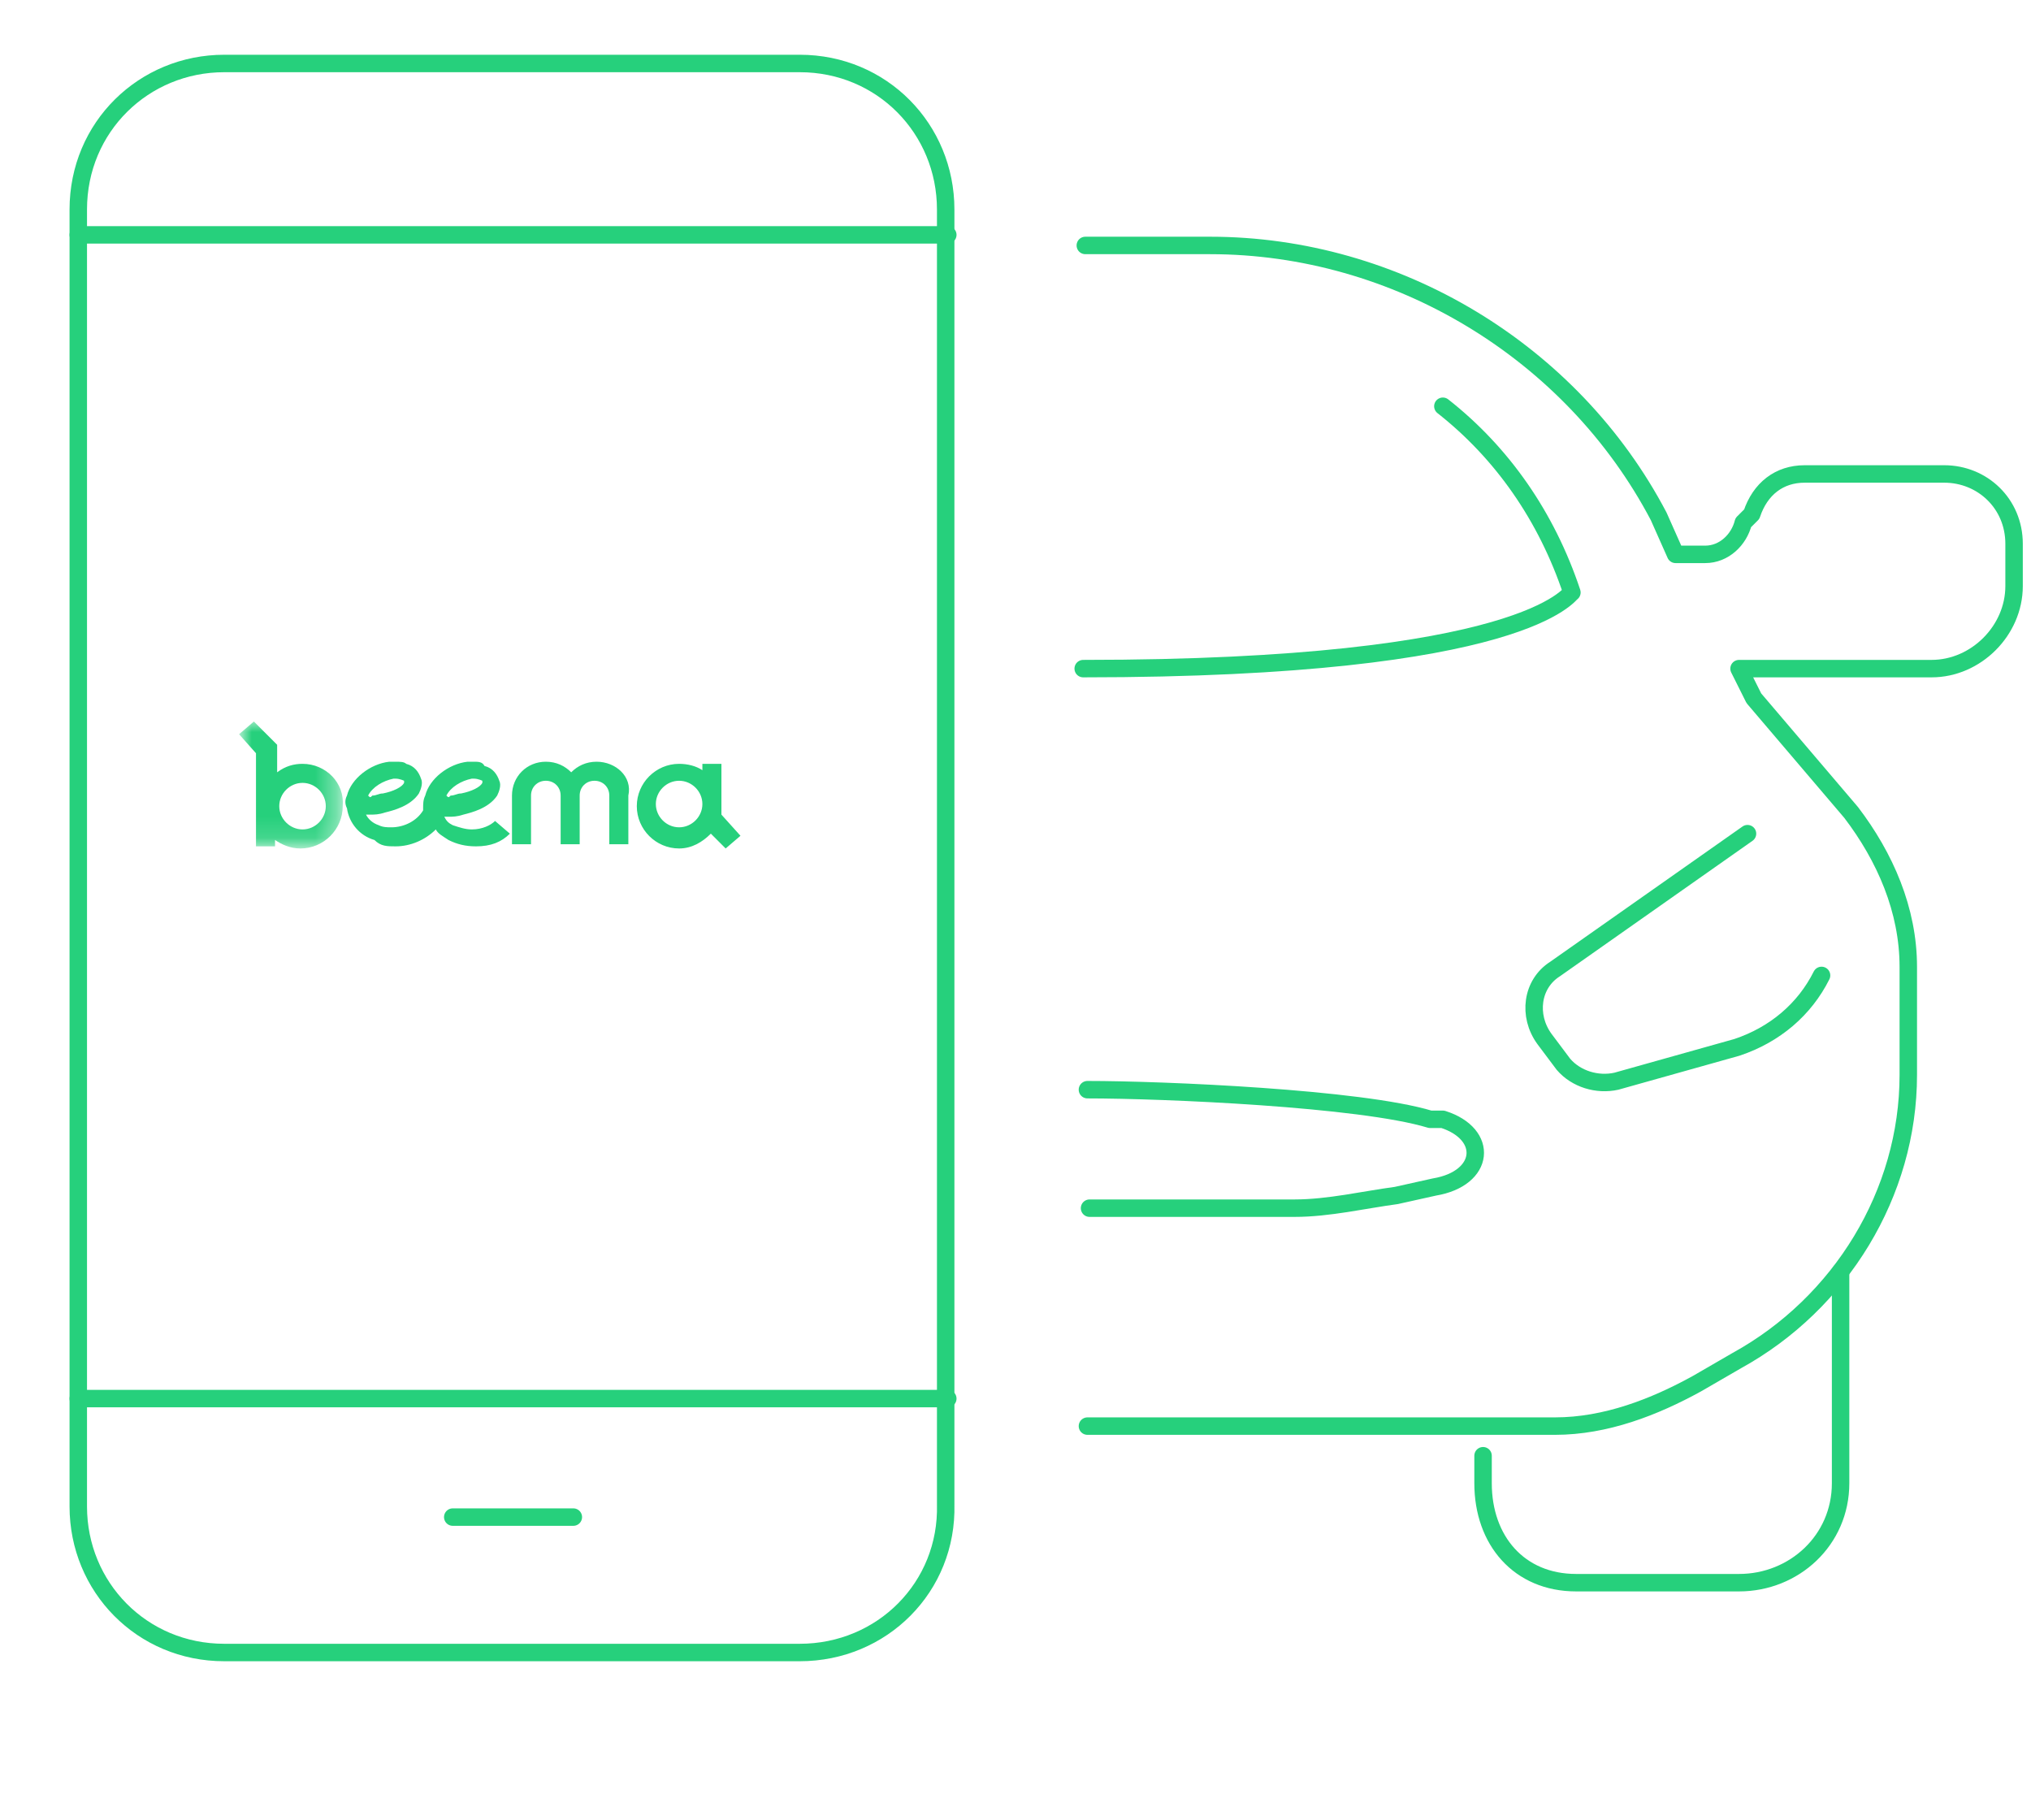
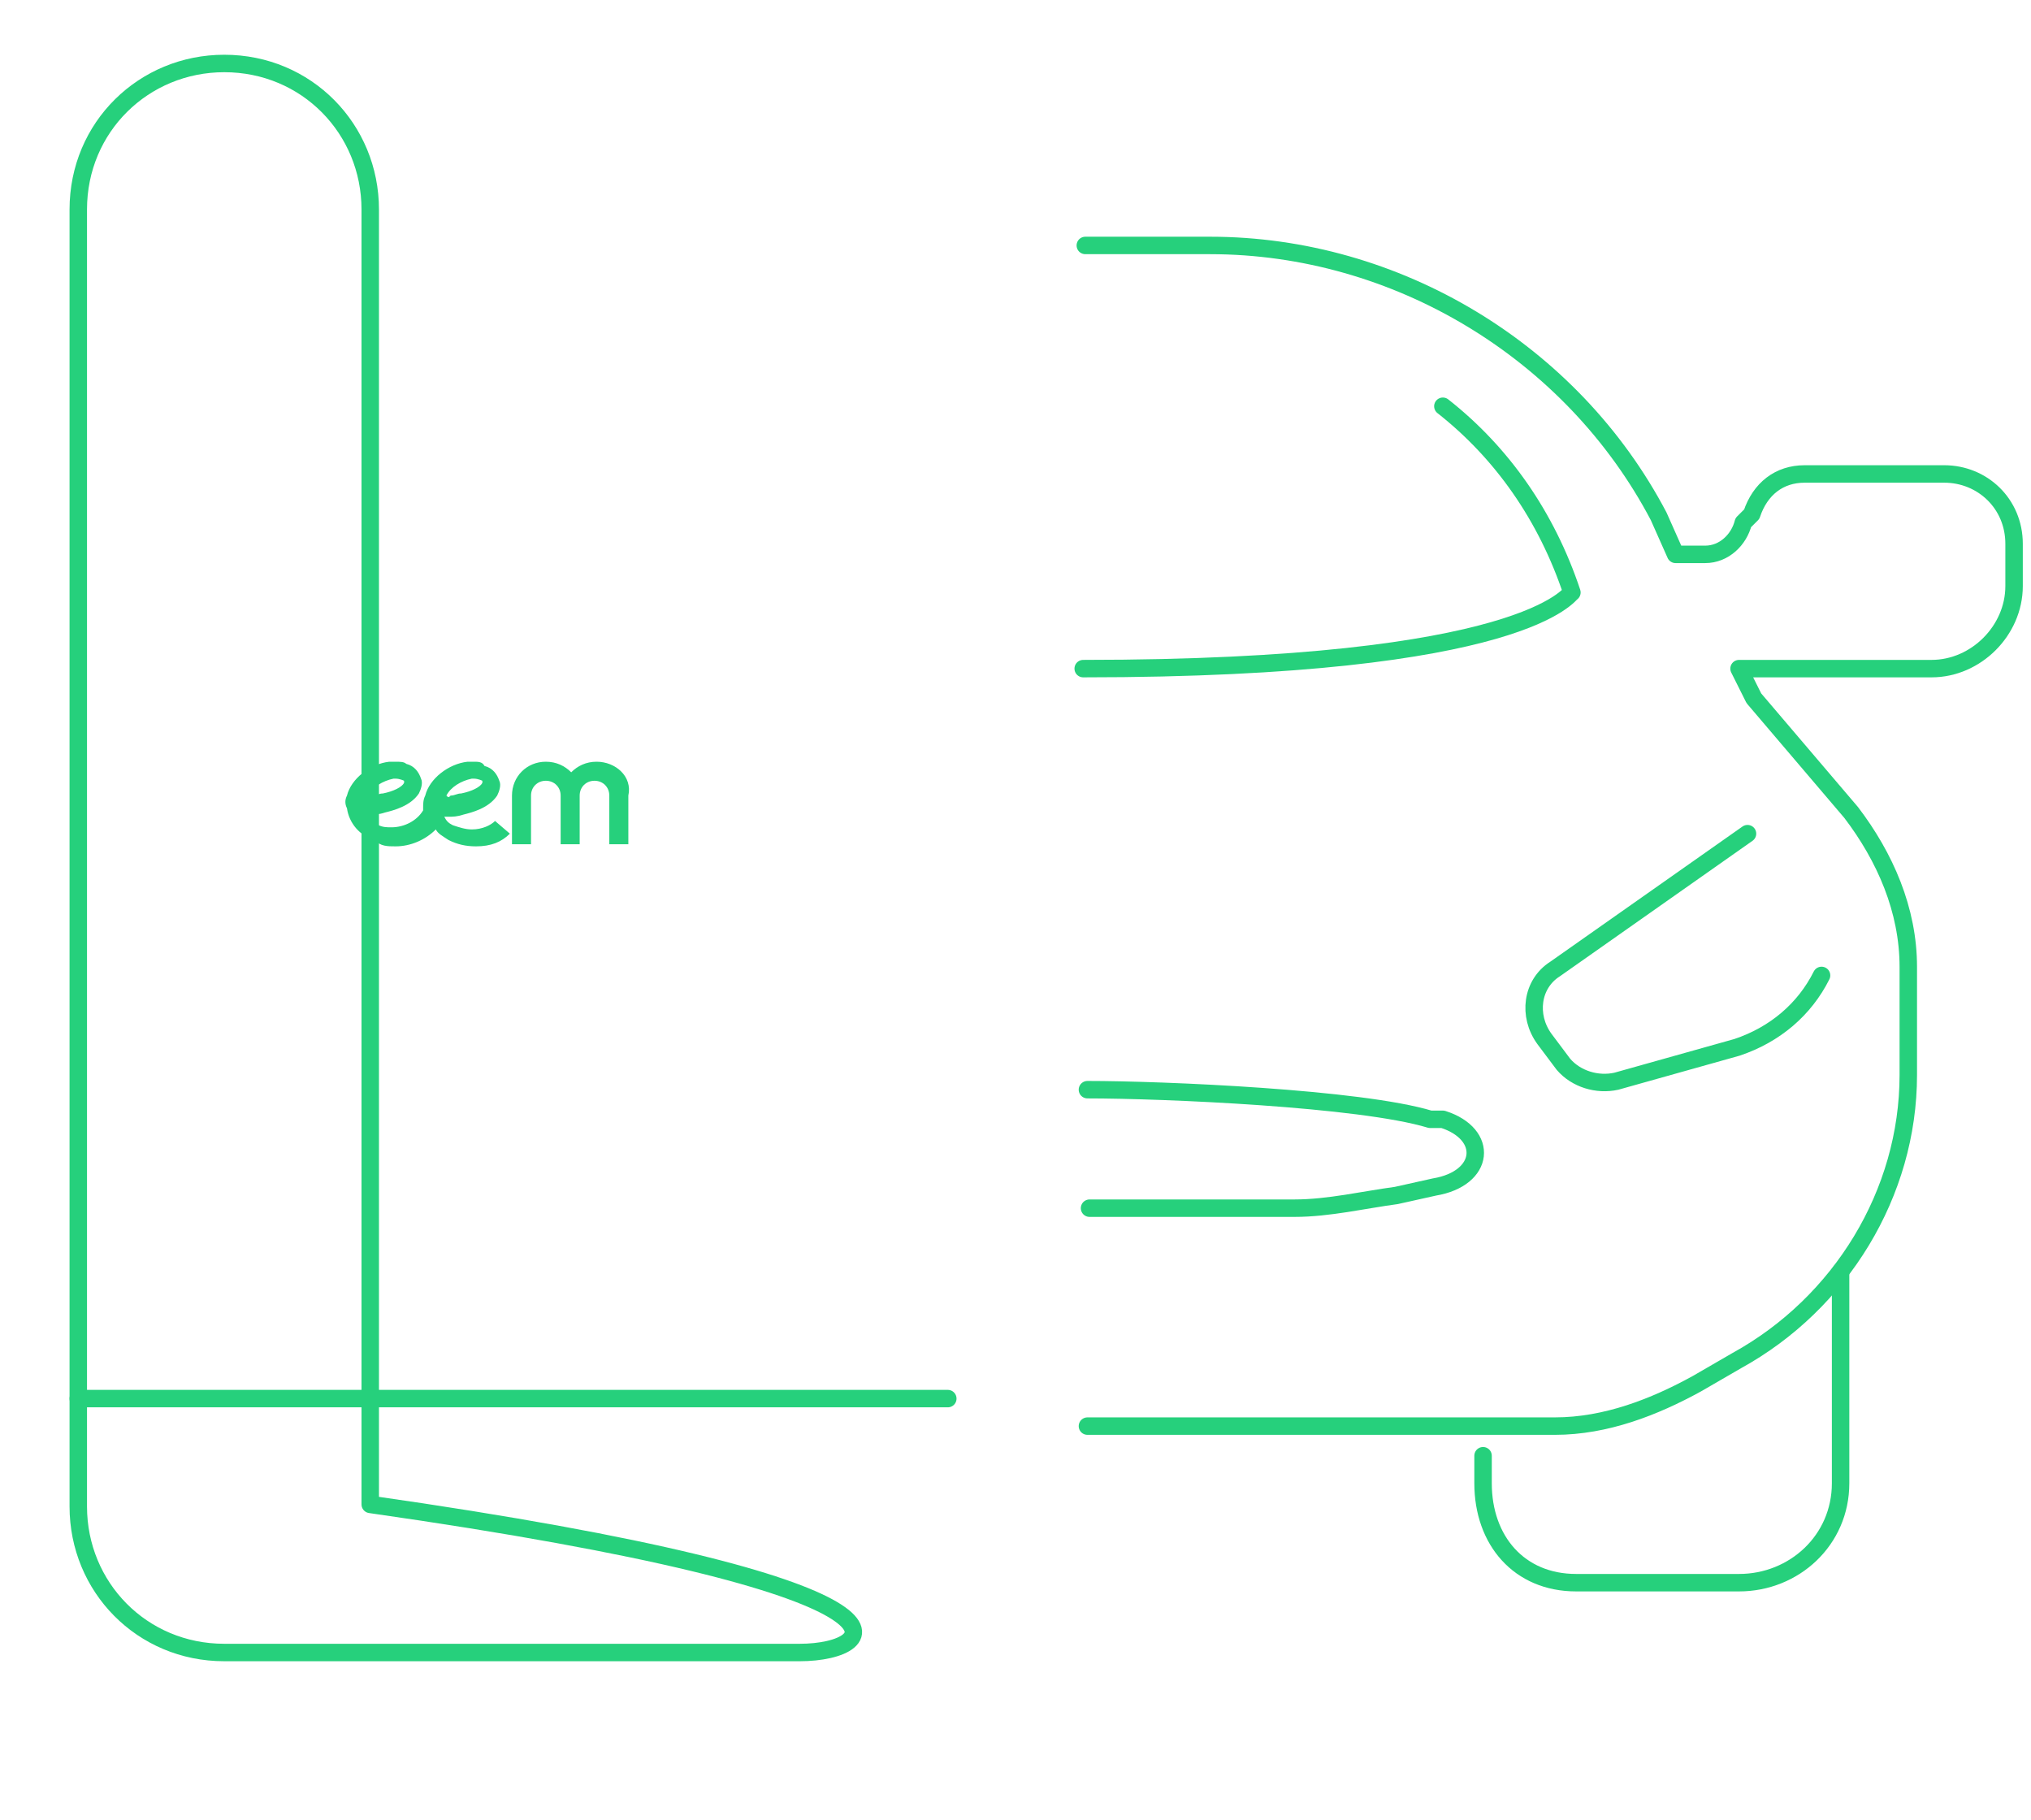
<svg xmlns="http://www.w3.org/2000/svg" version="1.1" id="Layer_1" x="0px" y="0px" viewBox="0 0 96 86" style="enable-background:new 0 0 96 86;" xml:space="preserve">
  <style type="text/css">
	.st0{fill:none;stroke:#26D07C;stroke-width:0.825;stroke-linecap:round;stroke-linejoin:round;stroke-miterlimit:10;}
	.st1{filter:url(#Adobe_OpacityMaskFilter);}
	.st2{fill-rule:evenodd;clip-rule:evenodd;fill:#FFFFFF;}
	.st3{mask:url(#mask-2_00000070828112412631002380000001814318857328802488_);fill-rule:evenodd;clip-rule:evenodd;fill:#26D07C;}
	.st4{fill-rule:evenodd;clip-rule:evenodd;fill:#26D07C;}
</style>
  <g>
    <g>
      <g>
-         <path class="st0" d="M37.8,78.1H10.6c-3.9,0-6.9-3.1-6.9-6.9V9.9C3.7,6,6.8,3,10.6,3h27.2c3.9,0,6.9,3.1,6.9,6.9v61.2     C44.8,75,41.7,78.1,37.8,78.1z" />
-         <line class="st0" x1="3.7" y1="11.1" x2="44.8" y2="11.1" />
+         <path class="st0" d="M37.8,78.1H10.6c-3.9,0-6.9-3.1-6.9-6.9V9.9C3.7,6,6.8,3,10.6,3c3.9,0,6.9,3.1,6.9,6.9v61.2     C44.8,75,41.7,78.1,37.8,78.1z" />
        <line class="st0" x1="3.7" y1="66.1" x2="44.8" y2="66.1" />
-         <line class="st0" x1="21.4" y1="71.7" x2="27.1" y2="71.7" />
      </g>
      <g>
        <path class="st0" d="M87,60.1v10c0,2.7-2.2,4.7-4.8,4.7h-7.7c-2.7,0-4.4-2-4.4-4.7v-1.3" />
        <path class="st0" d="M51.4,67.4h22.1c2.4,0,4.7-0.9,6.7-2l1.9-1.1c4.9-2.7,8.1-7.9,8.1-13.5v-5.1c0-2.7-1.1-5.2-2.7-7.3L82.9,33     l-0.7-1.4h9.1c2.1,0,3.9-1.8,3.9-3.9v-2c0-1.9-1.5-3.3-3.3-3.3h-6.6c-1.2,0-2.1,0.7-2.5,1.9l-0.4,0.4c-0.2,0.8-0.9,1.5-1.8,1.5     h-1.4l-0.8-1.8c-4.1-7.8-12.4-12.8-21.2-12.8h-5.9" />
        <path class="st0" d="M68.2,19.2c2.8,2.2,4.9,5.2,6.1,8.8c-0.1,0-2.1,3.6-23.1,3.6 M86.1,46.1c-0.8,1.6-2.2,2.8-4,3.4l-5.7,1.6     c-0.9,0.2-1.9-0.1-2.5-0.8L73,49.1c-0.8-1.1-0.6-2.6,0.5-3.3l9.1-6.4 M51.4,51.5c3.6,0,12.9,0.4,16.2,1.4h0.6     c2.2,0.7,2,2.8-0.4,3.2L66,56.5c-1.5,0.2-3.2,0.6-4.8,0.6h-9.7" />
      </g>
    </g>
    <g id="Symbols">
      <g id="Modules_x2F_Desktop_x2F_Nav_x2F_Primary-sticky" transform="translate(-222, -27)">
        <g id="Group-10" transform="translate(222, 27)">
          <g id="Group-3">
            <g id="Clip-2">
					</g>
            <defs>
              <filter id="Adobe_OpacityMaskFilter" filterUnits="userSpaceOnUse" x="11.4" y="34.1" width="4.8" height="6">
                <feColorMatrix type="matrix" values="1 0 0 0 0  0 1 0 0 0  0 0 1 0 0  0 0 0 1 0" />
              </filter>
            </defs>
            <mask maskUnits="userSpaceOnUse" x="11.4" y="34.1" width="4.8" height="6" id="mask-2_00000070828112412631002380000001814318857328802488_">
              <g class="st1">
-                 <polygon id="path-1_00000082351471894060005740000015941851906970140860_" class="st2" points="11.4,34.1 16.3,34.1 16.3,40          11.4,40        " />
-               </g>
+                 </g>
            </mask>
            <path id="Fill-1" class="st3" d="M14.3,39.2c-0.6,0-1.1-0.5-1.1-1.1c0-0.6,0.5-1.1,1.1-1.1s1.1,0.5,1.1,1.1       C15.4,38.7,14.9,39.2,14.3,39.2 M14.3,36.1c-0.4,0-0.8,0.1-1.2,0.4v-1.3l-1.1-1.1l-0.7,0.6l0.8,0.9V40h0.9v-0.3       c0.3,0.2,0.7,0.4,1.2,0.4c1.1,0,2-0.9,2-2C16.3,37,15.4,36.1,14.3,36.1" />
          </g>
          <path id="Fill-4" class="st4" d="M17.4,37.6c0.2-0.4,0.7-0.7,1.2-0.8c0,0,0.1,0,0.1,0c0.2,0,0.4,0.1,0.4,0.1l0,0c0,0,0,0,0,0.1      c-0.1,0.2-0.5,0.4-1,0.5c-0.2,0-0.3,0.1-0.5,0.1C17.5,37.7,17.5,37.7,17.4,37.6L17.4,37.6L17.4,37.6z M21.1,37.6      c0.2-0.4,0.7-0.7,1.2-0.8c0,0,0.1,0,0.1,0c0.2,0,0.4,0.1,0.4,0.1l0,0l0,0c0,0,0,0,0,0.1c-0.1,0.2-0.5,0.4-1,0.5      c-0.2,0-0.3,0.1-0.5,0.1C21.2,37.7,21.2,37.7,21.1,37.6L21.1,37.6L21.1,37.6z M23.4,38.8c-0.2,0.2-0.6,0.4-1.1,0.4      c-0.3,0-0.6-0.1-0.9-0.2c-0.2-0.1-0.3-0.2-0.4-0.4l0,0l0.1,0c0,0,0.1,0,0.1,0c0.2,0,0.4,0,0.7-0.1c0.4-0.1,1.2-0.3,1.6-0.9      c0.1-0.2,0.2-0.5,0.1-0.7c-0.1-0.3-0.3-0.6-0.7-0.7C22.8,36,22.6,36,22.4,36c-0.1,0-0.2,0-0.3,0c-0.9,0.1-1.8,0.8-2,1.6      c-0.1,0.2-0.1,0.4-0.1,0.6l0,0c0,0,0,0,0,0.1l0,0c-0.3,0.5-0.9,0.8-1.5,0.8c-0.2,0-0.4,0-0.6-0.1c-0.3-0.1-0.5-0.3-0.6-0.5l0,0      l0.1,0c0,0,0.1,0,0.1,0c0.2,0,0.4,0,0.7-0.1c0.4-0.1,1.2-0.3,1.6-0.9c0.1-0.2,0.2-0.5,0.1-0.7c-0.1-0.3-0.3-0.6-0.7-0.7      C19.1,36,18.9,36,18.7,36c-0.1,0-0.2,0-0.3,0c-0.9,0.1-1.8,0.8-2,1.6c-0.1,0.2-0.1,0.4,0,0.6l0,0l0,0c0.1,0.7,0.6,1.3,1.3,1.5      C18,40,18.3,40,18.7,40c0.7,0,1.4-0.3,1.9-0.8c0.1,0.2,0.3,0.3,0.6,0.5c0.4,0.2,0.8,0.3,1.3,0.3c0.7,0,1.2-0.2,1.6-0.6l0,0      L23.4,38.8L23.4,38.8z" />
-           <path id="Fill-6" class="st4" d="M32.1,39.1c-0.6,0-1.1-0.5-1.1-1.1s0.5-1.1,1.1-1.1s1.1,0.5,1.1,1.1S32.7,39.1,32.1,39.1      L32.1,39.1z M34.1,38.5v-2.4h-0.9v0.3c-0.3-0.2-0.7-0.3-1.1-0.3c-1.1,0-2,0.9-2,2s0.9,2,2,2c0.6,0,1.1-0.3,1.5-0.7l0.7,0.7      l0.7-0.6L34.1,38.5z" />
          <path id="Fill-8" class="st4" d="M28.2,36c-0.5,0-0.9,0.2-1.2,0.5c-0.3-0.3-0.7-0.5-1.2-0.5c-0.9,0-1.6,0.7-1.6,1.6v2.3h0.9      v-2.3h0c0-0.4,0.3-0.7,0.7-0.7c0.4,0,0.7,0.3,0.7,0.7v2.3h0.9v-2.3h0h0c0-0.4,0.3-0.7,0.7-0.7c0.4,0,0.7,0.3,0.7,0.7v2.3h0.9      v-2.3h0C29.9,36.7,29.1,36,28.2,36" />
        </g>
      </g>
    </g>
  </g>
</svg>